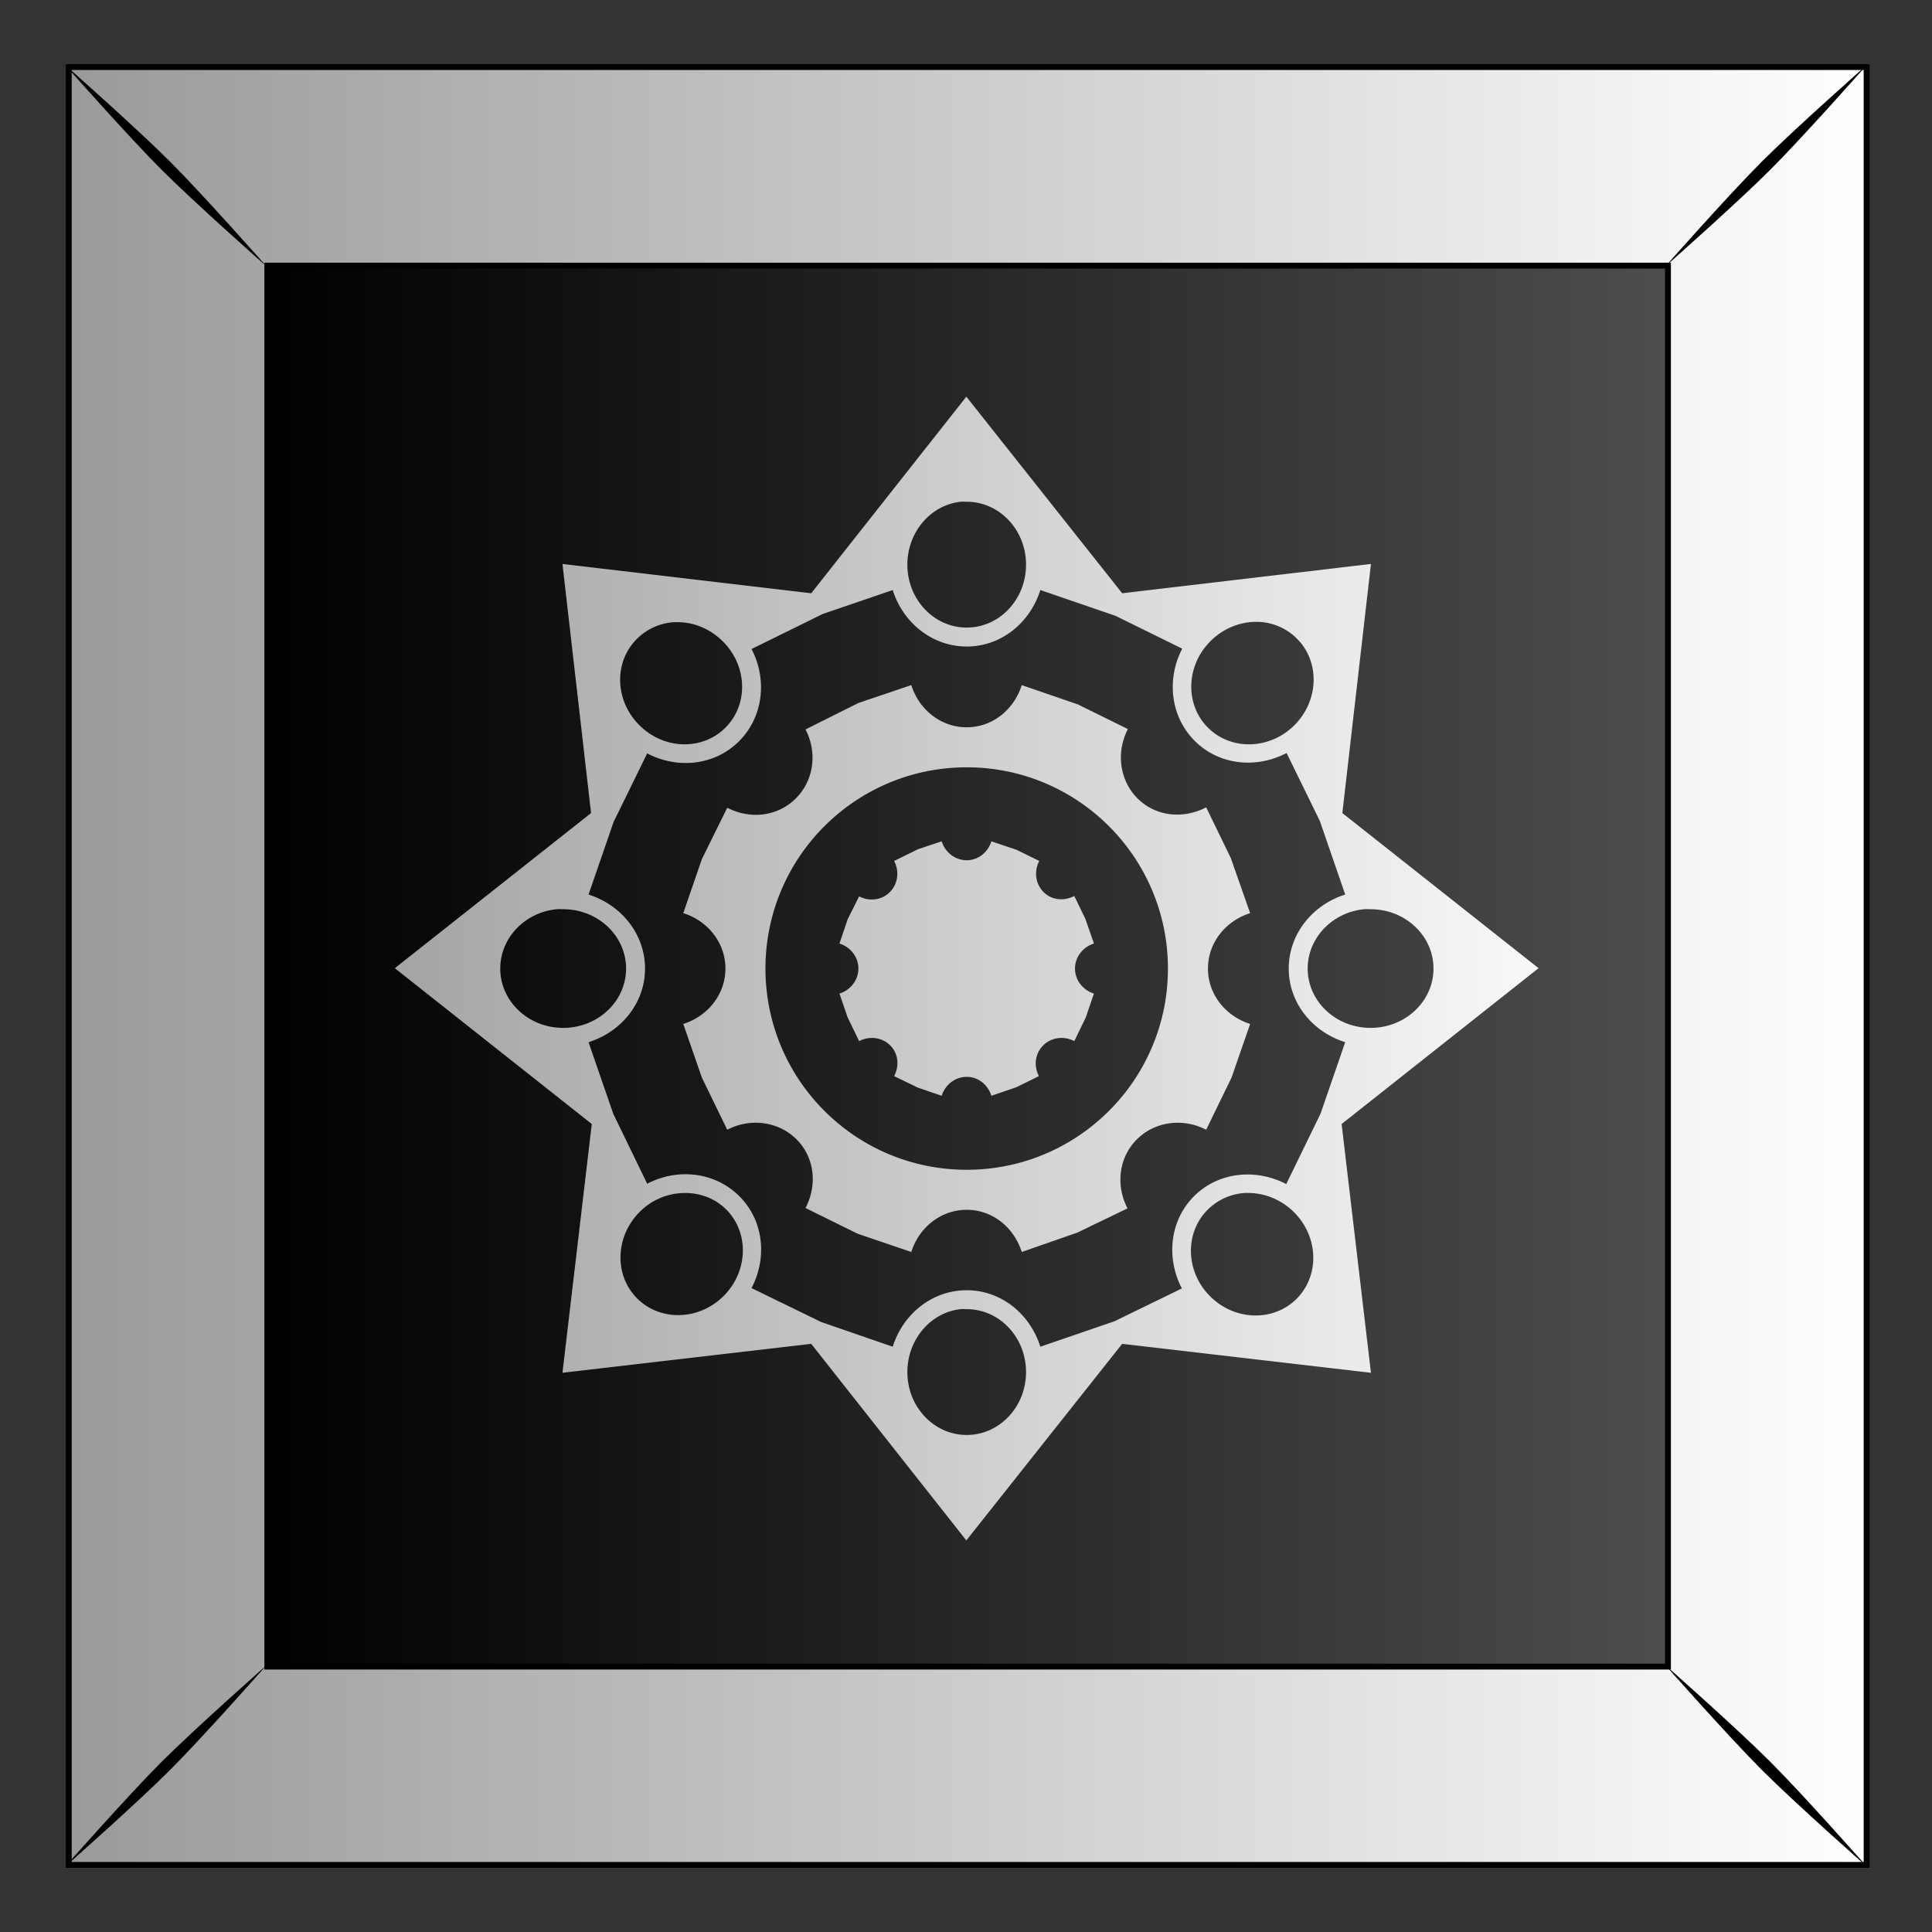
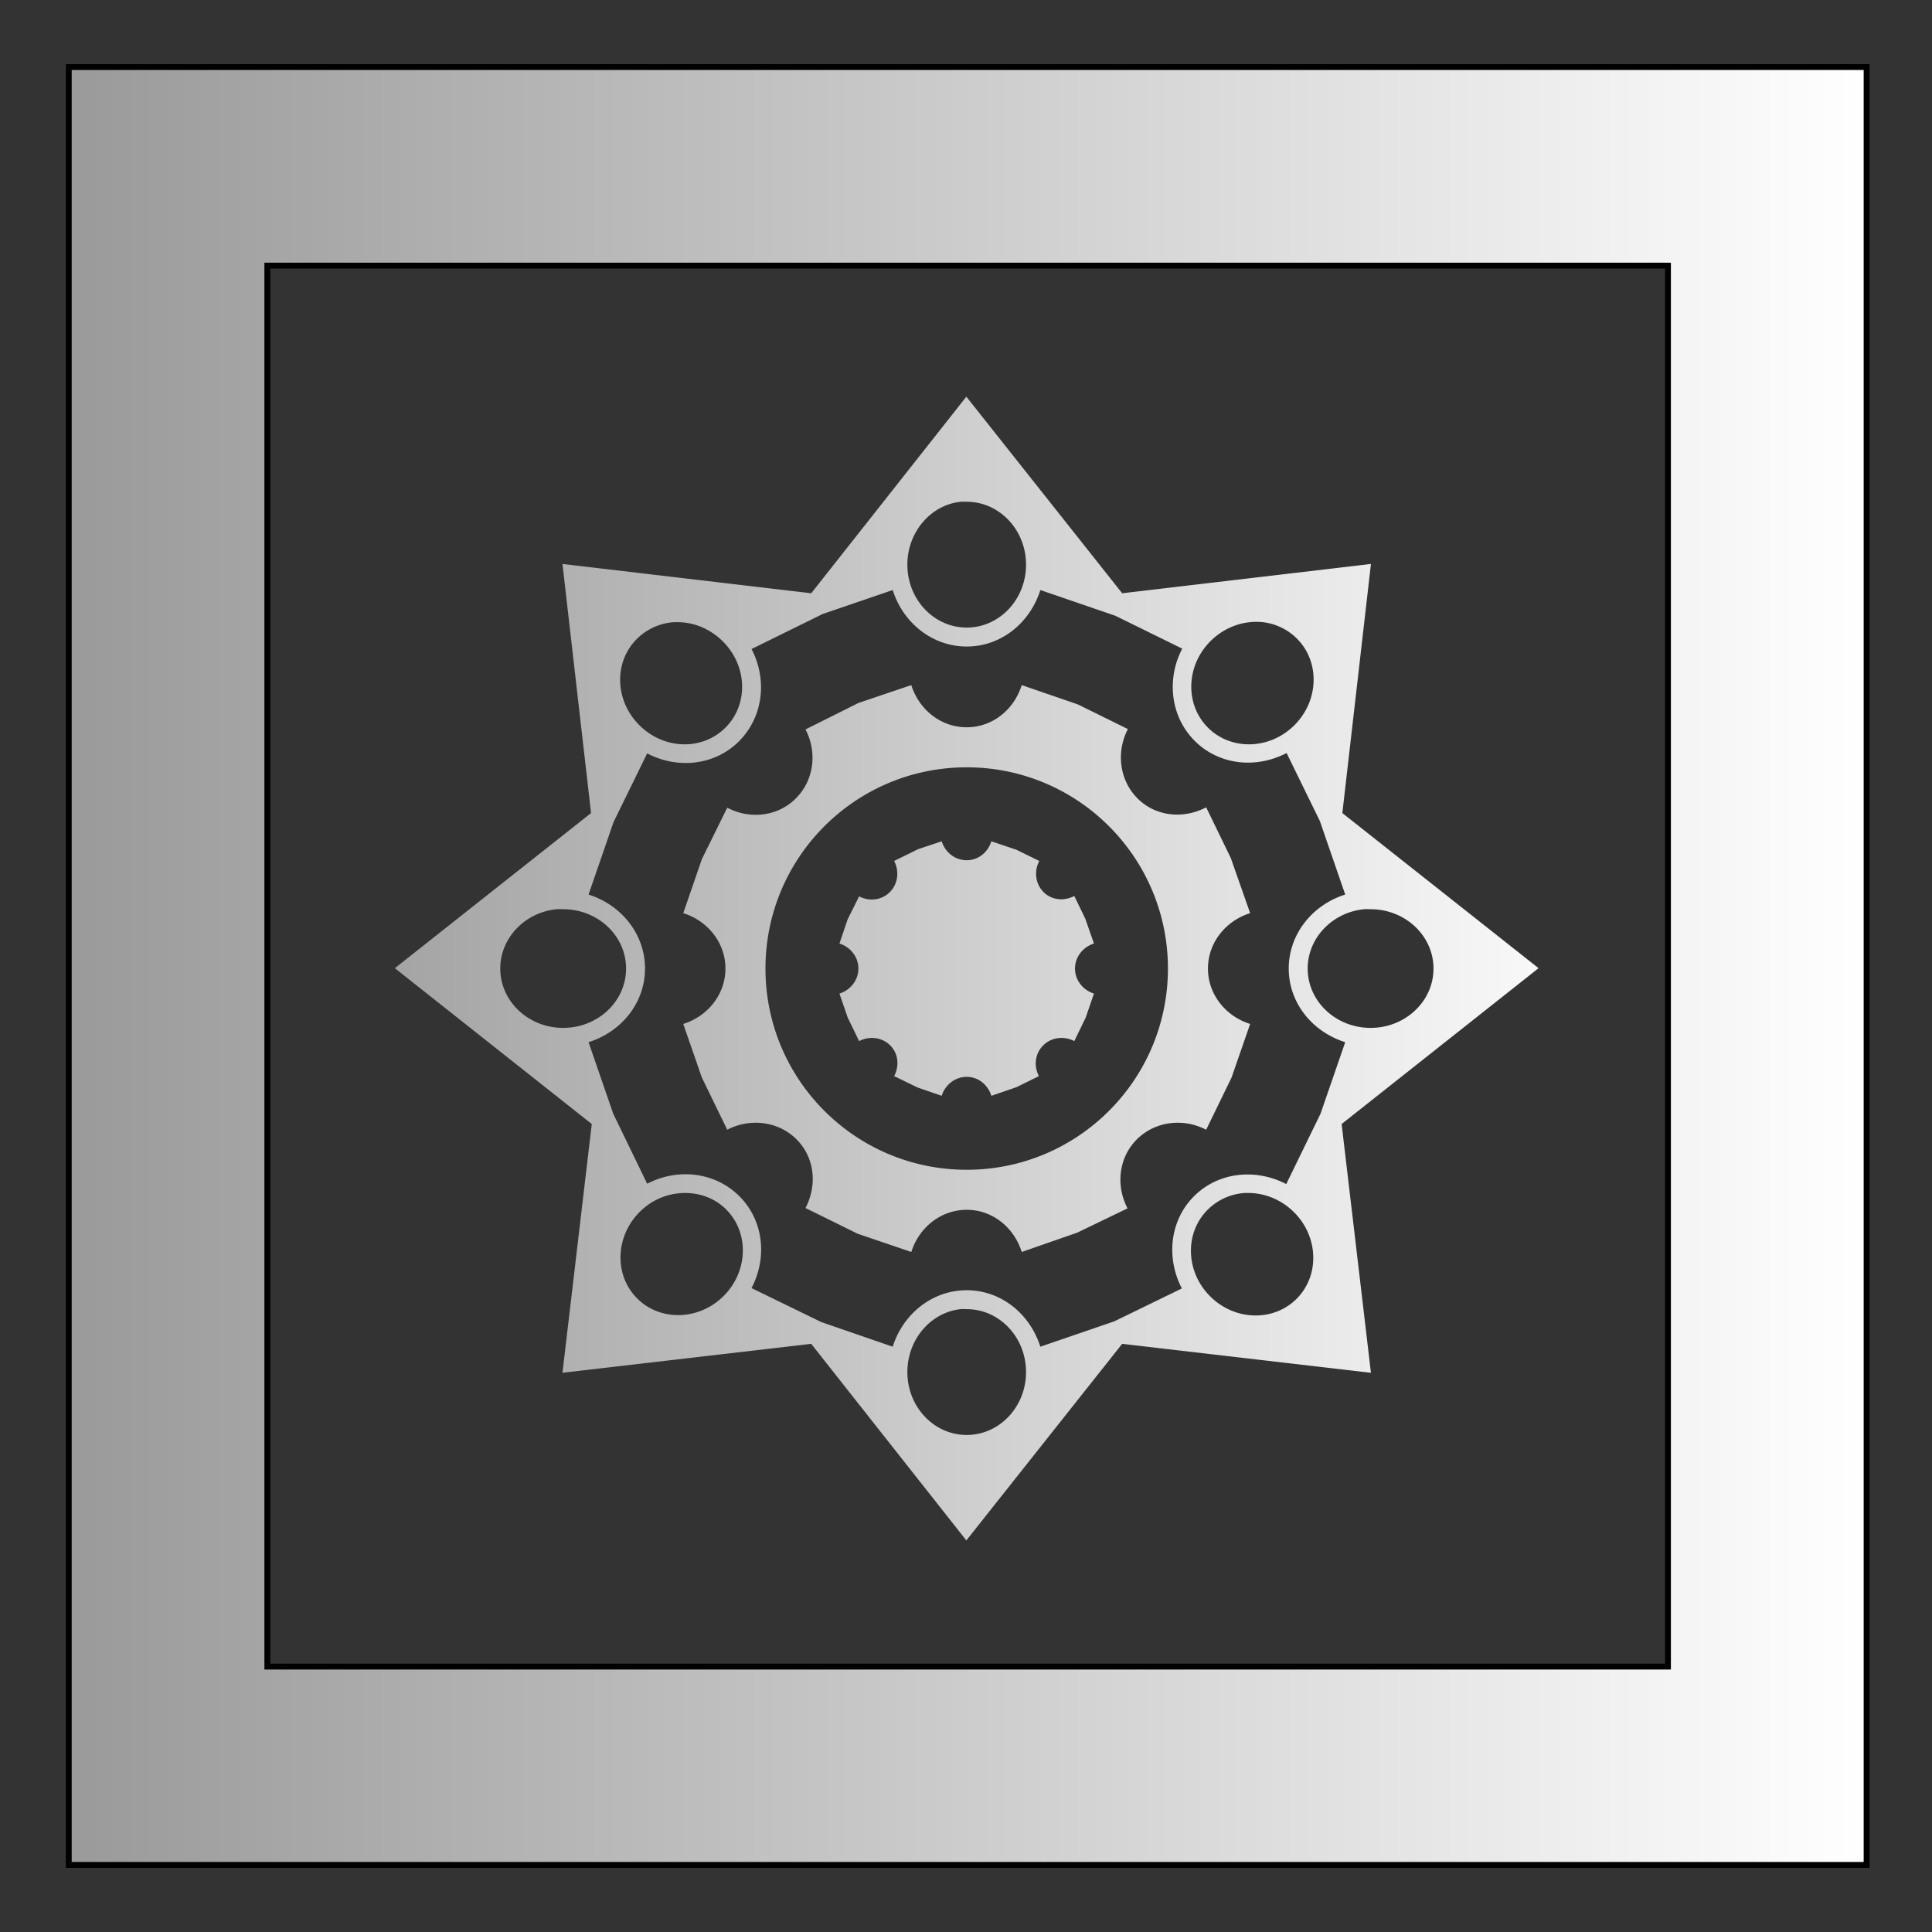
<svg xmlns="http://www.w3.org/2000/svg" xmlns:xlink="http://www.w3.org/1999/xlink" viewBox="0 0 300 300">
  <rect x="0" y="0" width="300" height="300" fill="#333333" stroke="none" />
  <defs>
    <linearGradient id="a">
      <stop stop-color="#fff" offset="0" />
      <stop stop-color="#999" offset="1" />
    </linearGradient>
    <linearGradient id="b" y2="79.775" gradientUnits="userSpaceOnUse" x2="611.91" y1="79.775" x1="489.04">
      <stop offset="0" />
      <stop stop-color="#4d4d4d" offset="1" />
    </linearGradient>
    <linearGradient id="c" y2="52.962" xlink:href="#a" gradientUnits="userSpaceOnUse" x2="470.39" y1="52.962" x1="629.38" />
    <linearGradient id="d" y2="1013.9" xlink:href="#a" gradientUnits="userSpaceOnUse" x2="167.78" gradientTransform="translate(-2.226 -145.94)" y1="1013.9" x1="289.09" />
  </defs>
-   <path fill="url(#b)" d="M471.93-25.245h157.18v157.18H471.93z" transform="translate(-827.47 55.252) scale(1.776)" />
  <path d="M471.93-25.248v157.19h157.19v-157.19H471.93zm17.362 17.362h122.46v122.49h-122.46V-7.886z" stroke="#000" stroke-width=".513" fill="url(#c)" transform="translate(-827.47 55.252) scale(1.776)" />
-   <path d="M10.14 10.119s9.714 11.003 14.947 16.237 16.278 14.988 16.278 14.988S31.61 30.3 26.377 25.066C21.143 19.833 10.14 10.12 10.14 10.12zm14.947 263.466c-5.233 5.234-14.947 16.237-14.947 16.237s11.003-9.714 16.236-14.948 14.988-16.277 14.988-16.277-11.044 9.755-16.277 14.988zM273.604 25.068c-5.233 5.234-14.988 16.278-14.988 16.278s11.044-9.755 16.277-14.988c5.234-5.234 14.948-16.237 14.948-16.237s-11.004 9.714-16.237 14.947zm-14.988 233.514s9.755 11.044 14.988 16.277c5.233 5.234 16.237 14.948 16.237 14.948s-9.714-11.004-14.948-16.237c-5.233-5.233-16.277-14.988-16.277-14.988z" />
  <path d="M228.87 815.24l-13.562 17.188-21.75-2.563 2.5 21.781-17.156 13.562 17.219 13.625-2.563 21.75 21.75-2.53 13.562 17.187 13.625-17.188 21.75 2.531-2.562-21.75 17.219-13.625-17.156-13.562 2.5-21.78-21.75 2.562-13.625-17.188zm-.5 9.188c.174-.02.353 0 .531 0 2.86 0 5.188 2.456 5.188 5.5s-2.328 5.5-5.188 5.5-5.187-2.457-5.187-5.5c0-2.853 2.044-5.22 4.656-5.5zm-5.938 7.718c.905 2.874 3.465 4.938 6.47 4.938s5.533-2.064 6.437-4.938l6.562 2.25 5.844 2.875c-1.392 2.671-1.03 5.939 1.094 8.063 2.124 2.124 5.36 2.455 8.031 1.062l2.906 5.938 2.22 6.437c-2.874.904-4.938 3.465-4.938 6.47 0 3.003 2.064 5.532 4.937 6.437l-2.156 6.25-3 6.156c-2.671-1.392-5.938-1.062-8.063 1.062-2.124 2.124-2.454 5.392-1.062 8.063l-5.906 2.875-6.47 2.219c-.903-2.874-3.432-4.938-6.437-4.938s-5.564 2.064-6.468 4.938l-6.25-2.157-6.094-2.968c1.392-2.671 1.062-5.908-1.063-8.032-2.124-2.124-5.391-2.486-8.062-1.093l-2.969-6.125-2.156-6.25c2.873-.905 4.937-3.434 4.937-6.438s-2.064-5.565-4.937-6.469l2.187-6.343 2.938-6c2.67 1.392 5.907 1.061 8.031-1.063s2.486-5.391 1.094-8.062l6.219-3.063 6.125-2.094zm31.626 2.782a5.018 5.018 0 013.718 1.468c2.022 2.022 1.933 5.411-.218 7.563s-5.54 2.24-7.563.219c-2.022-2.023-1.933-5.411.219-7.563 1.076-1.076 2.476-1.648 3.844-1.687zm-50.781.03c.169-.011.329-.004.5 0 1.367.04 2.736.612 3.812 1.688 2.152 2.152 2.24 5.51.219 7.531-2.022 2.023-5.38 1.934-7.531-.218s-2.241-5.51-.22-7.532a5.041 5.041 0 013.22-1.468zm20.78 5.5l-4.624 1.563-4.625 2.313c1.042 2 .747 4.44-.844 6.03s-4 1.856-6 .813l-2.219 4.5-1.625 4.72c2.152.676 3.687 2.593 3.687 4.843s-1.535 4.167-3.687 4.844l1.625 4.687 2.219 4.563c2-1.043 4.471-.748 6.062.843 1.591 1.591 1.824 4 .781 6l4.563 2.25 4.688 1.594c.677-2.152 2.593-3.687 4.843-3.687s4.136 1.535 4.813 3.687l4.844-1.687 4.406-2.125c-1.043-2-.779-4.44.812-6.032 1.591-1.59 4.062-1.886 6.063-.843l2.219-4.563 1.625-4.687c-2.152-.677-3.688-2.594-3.688-4.844 0-2.25 1.536-4.167 3.688-4.844l-1.688-4.812-2.156-4.438c-2 1.043-4.41.81-6-.781-1.591-1.591-1.887-4.062-.844-6.063l-4.375-2.156-4.906-1.687c-.677 2.152-2.562 3.687-4.813 3.687s-4.166-1.535-4.843-3.687zm4.844 7.188c9.72 0 17.594 7.873 17.594 17.594 0 9.72-7.873 17.594-17.594 17.594-9.72 0-17.594-7.873-17.594-17.594 0-9.72 7.874-17.594 17.594-17.594zm-2.187 6.469l-2.063.688-2.094 1.03c.47.9.34 2.004-.374 2.72s-1.789.843-2.688.375l-1 2-.719 2.125c.967.304 1.656 1.176 1.656 2.187s-.689 1.883-1.656 2.188l.719 2.093 1 2.063c.9-.469 2.004-.34 2.719.375.715.715.812 1.788.344 2.687l2.062 1 2.094.719c.304-.967 1.176-1.656 2.187-1.656s1.852.689 2.157 1.656l2.187-.75 1.969-.969c-.469-.899-.34-1.972.375-2.687.715-.715 1.82-.844 2.719-.375l1-2.063.718-2.093c-.967-.305-1.656-1.177-1.656-2.188s.69-1.883 1.656-2.188l-.75-2.156-.968-2c-.9.469-1.973.372-2.688-.343-.715-.716-.844-1.82-.375-2.72l-1.969-.968-2.218-.75c-.305.967-1.145 1.656-2.157 1.656-1.011 0-1.883-.689-2.187-1.656zm-33.656 5.938c.185-.018.372 0 .562 0 3.043 0 5.5 2.327 5.5 5.187s-2.457 5.188-5.5 5.188-5.5-2.328-5.5-5.188c0-2.68 2.16-4.921 4.938-5.188zm70.594 0c.185-.018.372 0 .562 0 3.043 0 5.5 2.327 5.5 5.187 0 2.86-2.457 5.188-5.5 5.188s-5.5-2.328-5.5-5.188c0-2.68 2.16-4.921 4.938-5.188zm-59.531 24.812c1.367-.04 2.739.426 3.75 1.437 2.022 2.022 1.933 5.41-.219 7.563-2.152 2.151-5.54 2.24-7.562.218-2.023-2.021-1.933-5.41.218-7.562a5.592 5.592 0 013.813-1.656zm49.062 0c.17-.012.329 0 .5 0 1.367.039 2.768.611 3.844 1.687 2.151 2.152 2.24 5.54.218 7.563-2.022 2.022-5.41 1.932-7.562-.22-2.152-2.151-2.241-5.54-.219-7.562a5.042 5.042 0 013.219-1.468zM228.37 895.02c.174-.02.352 0 .531 0 2.86 0 5.188 2.456 5.188 5.5 0 3.042-2.328 5.5-5.188 5.5s-5.187-2.458-5.187-5.5c0-2.854 2.044-5.22 4.656-5.5z" fill="url(#d)" transform="translate(-256.42 -1386.27) scale(1.776)" />
</svg>